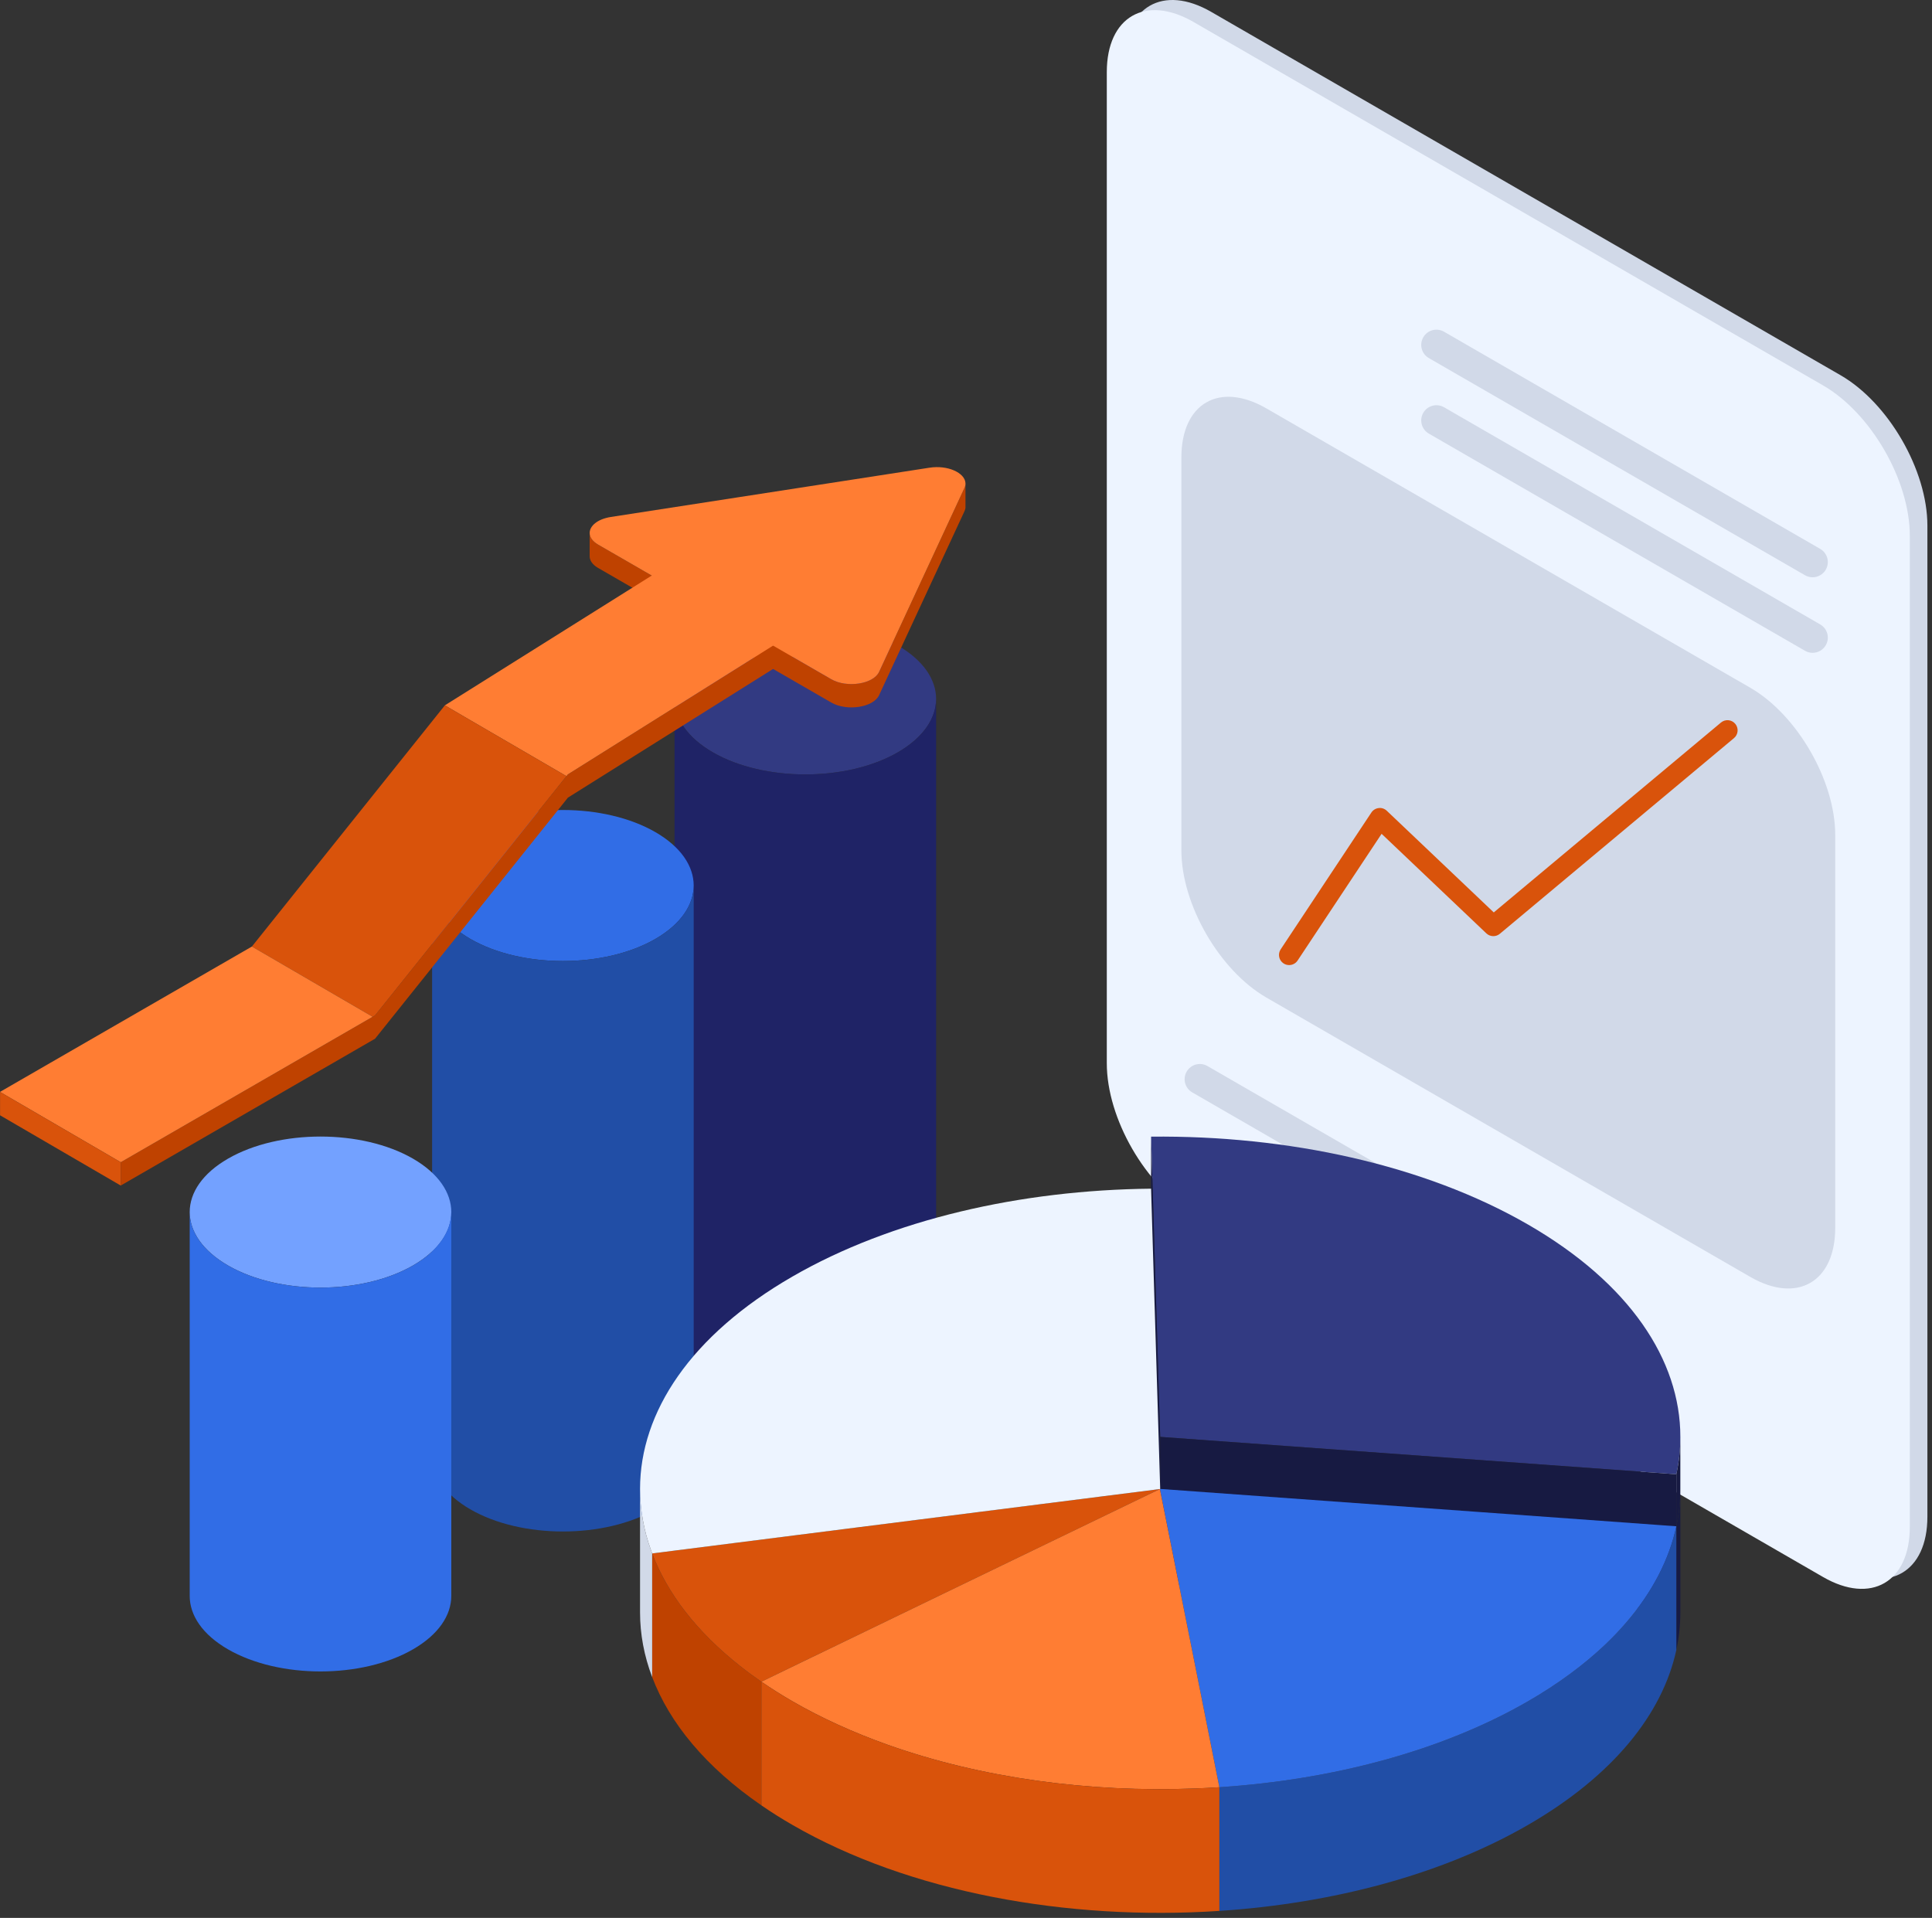
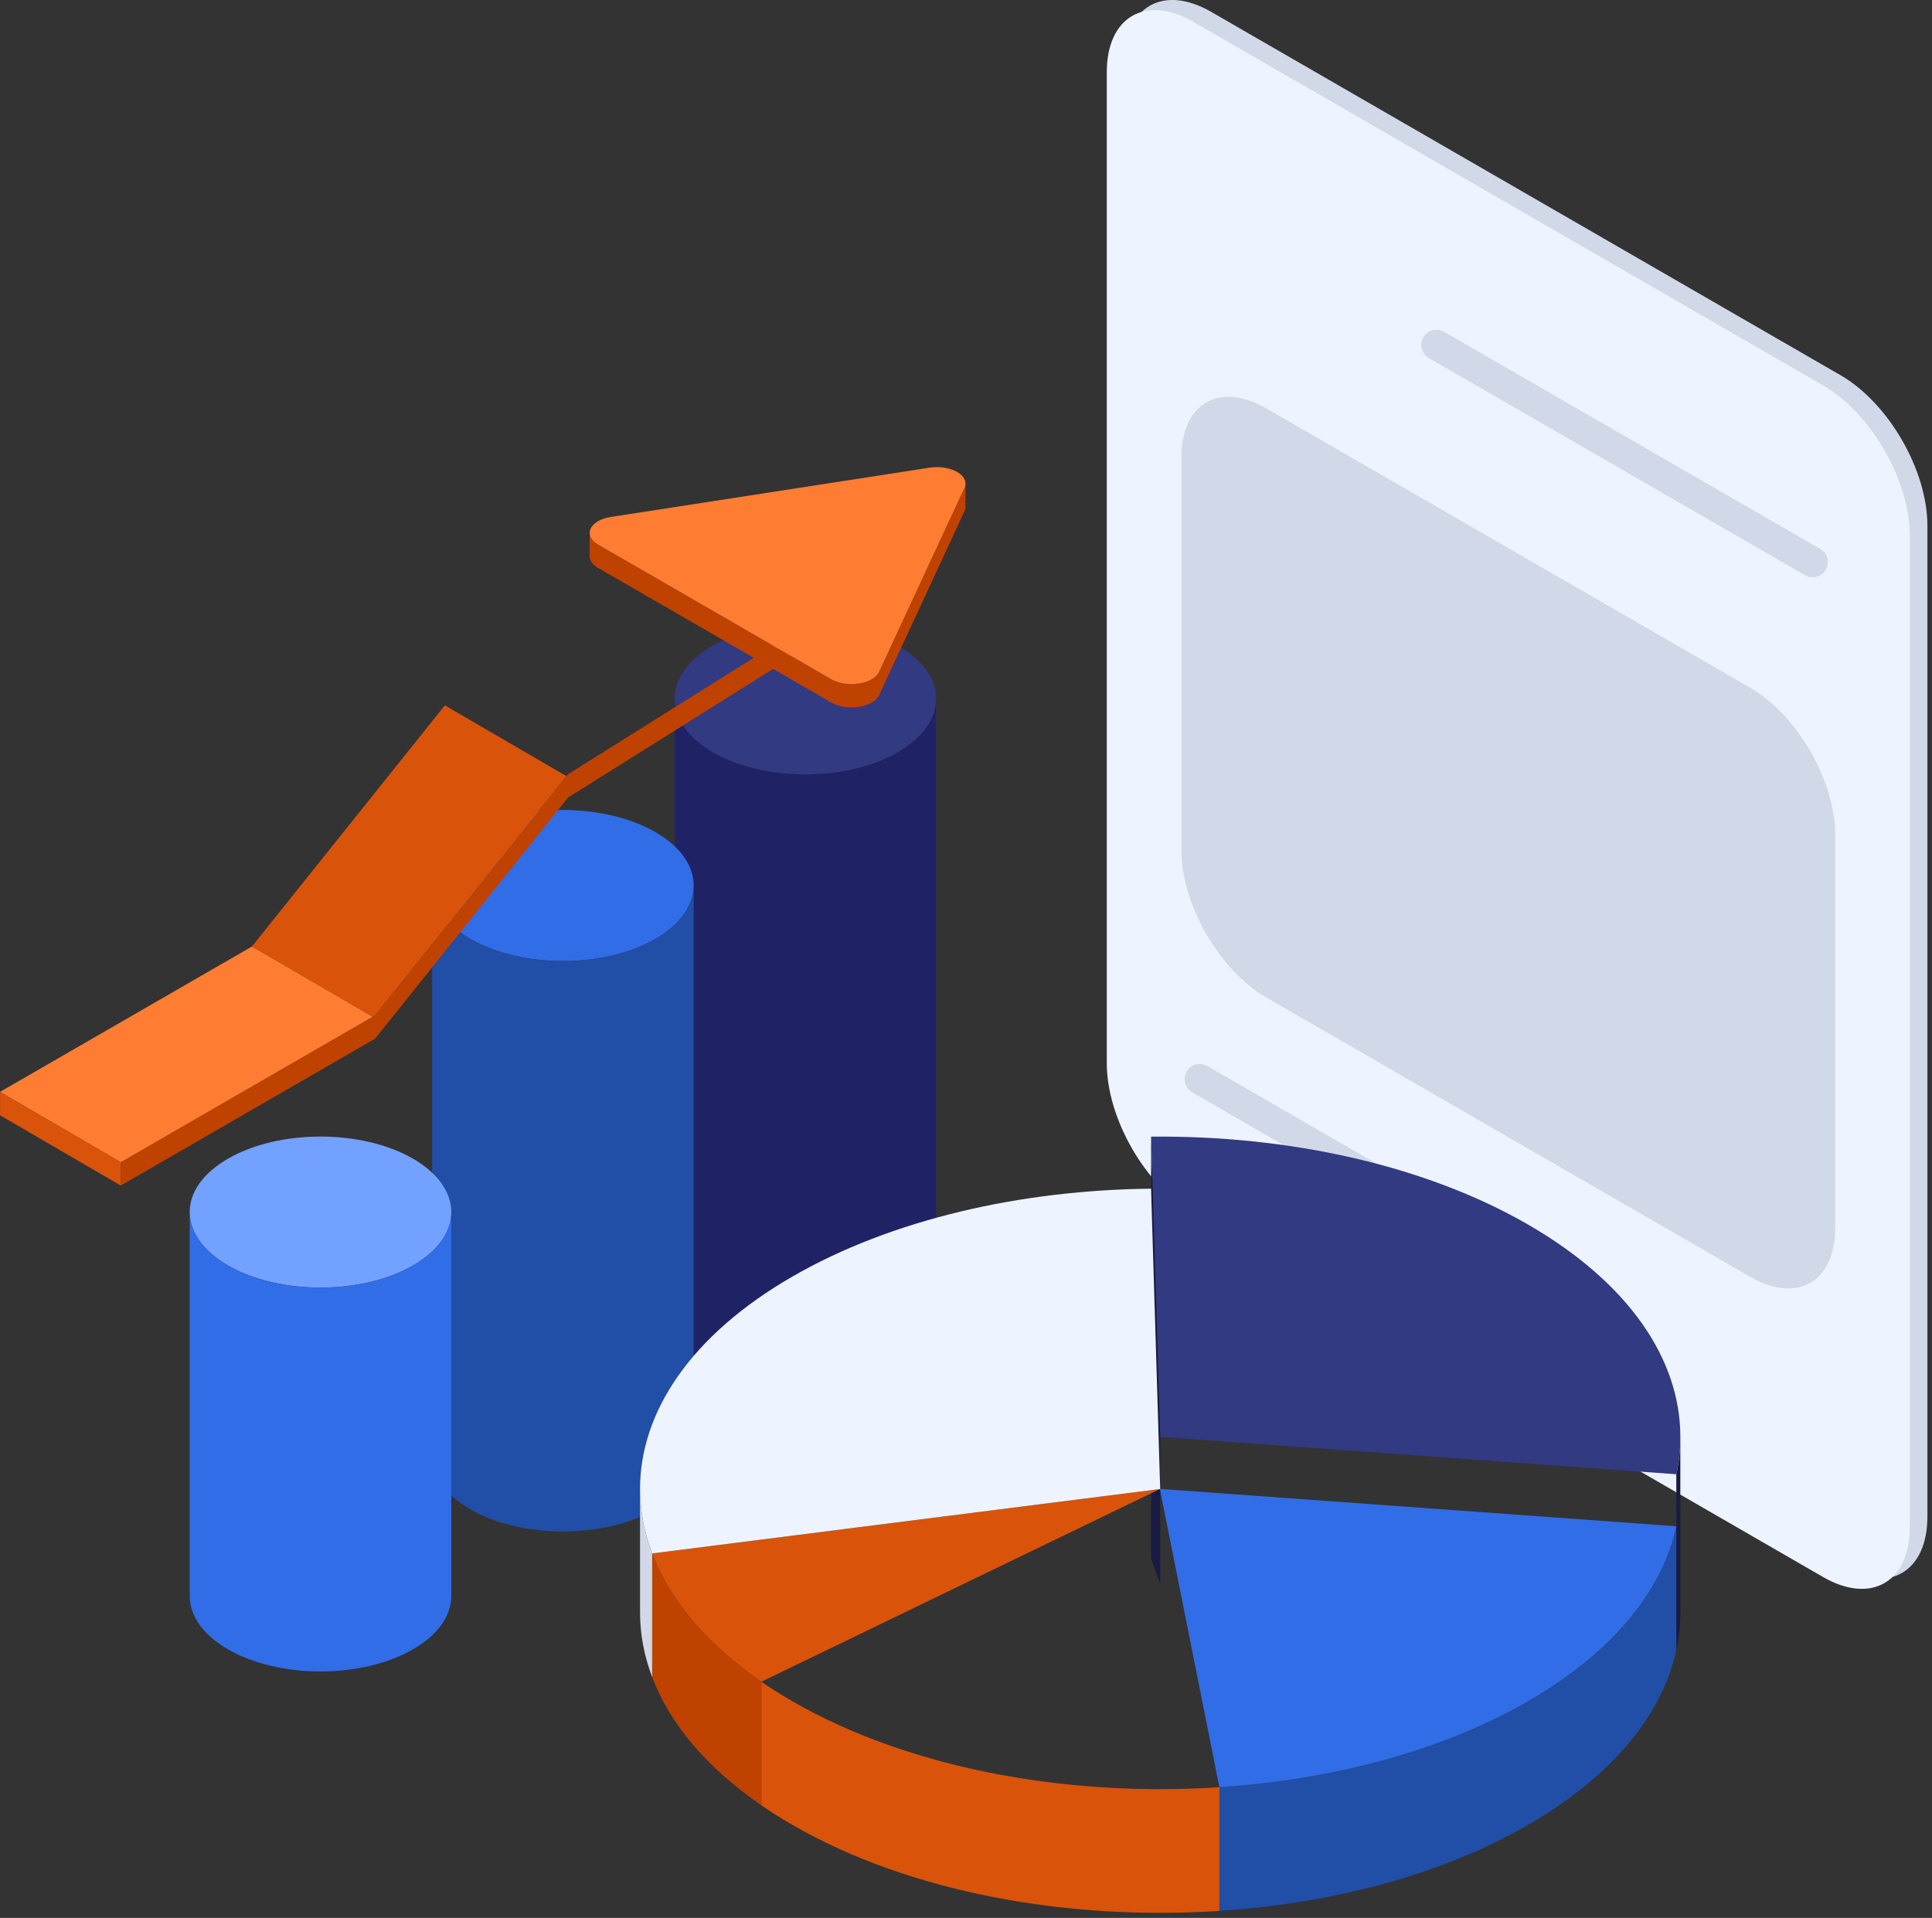
<svg xmlns="http://www.w3.org/2000/svg" width="138" height="137" viewBox="0 0 138 137" fill="none">
  <rect x="0" y="0" width="138" height="137" fill="#333333" stroke="none" />
  <path d="M80.312 75.229V4.425C80.312 0.472 83.087 -1.13 86.511 0.846L131.472 26.805C134.895 28.782 137.671 33.589 137.671 37.541V108.345C137.671 112.297 134.895 113.9 131.472 111.924L86.511 85.965C83.087 83.988 80.312 79.181 80.312 75.229Z" fill="#D1D9E8" />
  <path d="M79.057 75.953V5.15C79.057 1.197 81.831 -0.406 85.255 1.572L130.217 27.53C133.641 29.506 136.415 34.313 136.415 38.267V109.069C136.415 113.022 133.641 114.625 130.217 112.648L85.255 86.689C81.831 84.713 79.057 79.906 79.057 75.953Z" fill="#EDF4FF" />
  <path d="M129.471 41.236C129.287 41.236 129.098 41.189 128.928 41.09L102.06 25.578C101.54 25.279 101.362 24.613 101.662 24.093C101.96 23.573 102.625 23.395 103.147 23.696L130.014 39.208C130.536 39.508 130.713 40.172 130.413 40.693C130.212 41.041 129.847 41.236 129.471 41.236Z" fill="#D1D9E8" />
-   <path d="M129.471 46.632C129.287 46.632 129.098 46.585 128.928 46.486L102.06 30.974C101.54 30.674 101.362 30.009 101.662 29.489C101.96 28.971 102.625 28.791 103.147 29.092L130.014 44.604C130.536 44.904 130.713 45.569 130.413 46.089C130.212 46.437 129.847 46.632 129.471 46.632Z" fill="#D1D9E8" />
  <path d="M112.57 93.69C112.386 93.69 112.198 93.644 112.027 93.545L85.161 78.032C84.639 77.732 84.462 77.068 84.762 76.546C85.061 76.028 85.725 75.849 86.246 76.149L113.114 91.661C113.635 91.961 113.813 92.626 113.513 93.146C113.311 93.496 112.946 93.69 112.57 93.69Z" fill="#D1D9E8" />
  <path d="M125.017 91.21L90.455 71.257C87.103 69.321 84.385 64.613 84.385 60.742V32.676C84.385 28.805 87.103 27.236 90.455 29.172L125.017 49.125C128.369 51.06 131.087 55.768 131.087 59.64V87.705C131.087 91.577 128.369 93.147 125.017 91.21Z" fill="#D1D9E8" />
-   <path d="M92.079 68.937C91.943 68.937 91.803 68.898 91.68 68.817C91.346 68.596 91.255 68.146 91.477 67.813L97.955 58.041C98.074 57.861 98.264 57.745 98.478 57.721C98.69 57.692 98.903 57.768 99.058 57.916L106.698 65.176L122.926 51.613C123.232 51.356 123.69 51.396 123.947 51.704C124.204 52.012 124.163 52.468 123.856 52.725L107.132 66.702C106.847 66.94 106.435 66.925 106.168 66.672L98.686 59.561L92.686 68.613C92.546 68.824 92.315 68.937 92.079 68.937Z" fill="#D9530B" />
  <path d="M66.865 49.925C66.865 51.305 65.953 52.685 64.129 53.741C60.481 55.846 54.566 55.846 50.917 53.741C49.09 52.685 48.181 51.305 48.181 49.925C48.181 48.542 49.09 47.162 50.917 46.11C54.566 44.004 60.481 44.004 64.129 46.11C65.953 47.162 66.865 48.542 66.865 49.925Z" fill="#323A82" />
  <path d="M66.865 49.925V94.005C66.865 95.388 65.953 96.768 64.129 97.821C60.481 99.927 54.566 99.927 50.917 97.821C49.09 96.768 48.181 95.388 48.181 94.005V49.925C48.181 51.305 49.09 52.685 50.917 53.741C54.566 55.846 60.481 55.846 64.129 53.741C65.953 52.685 66.865 51.305 66.865 49.925Z" fill="#1F2366" />
  <path d="M49.549 63.254C49.549 64.634 48.636 66.014 46.813 67.07C43.164 69.176 37.249 69.176 33.601 67.07C31.775 66.014 30.865 64.634 30.865 63.254C30.865 61.872 31.775 60.492 33.601 59.44C37.249 57.333 43.164 57.333 46.813 59.44C48.636 60.492 49.549 61.872 49.549 63.254Z" fill="#316DE6" />
  <path d="M49.549 63.255V104.002C49.549 105.385 48.636 106.765 46.813 107.818C43.164 109.924 37.249 109.924 33.601 107.818C31.775 106.765 30.865 105.385 30.865 104.002V63.255C30.865 64.635 31.775 66.014 33.601 67.07C37.249 69.176 43.164 69.176 46.813 67.07C48.636 66.014 49.549 64.635 49.549 63.255Z" fill="#214EA6" />
  <path d="M32.235 86.581C32.235 87.96 31.322 89.34 29.499 90.396C25.85 92.502 19.935 92.502 16.286 90.396C14.46 89.34 13.55 87.96 13.55 86.581C13.55 85.198 14.46 83.819 16.286 82.765C19.935 80.66 25.85 80.66 29.499 82.765C31.322 83.819 32.235 85.198 32.235 86.581Z" fill="#73A1FF" />
  <path d="M32.235 86.581V114C32.235 115.383 31.322 116.763 29.499 117.815C25.85 119.921 19.935 119.921 16.286 117.815C14.46 116.763 13.55 115.383 13.55 114V86.581C13.55 87.96 14.46 89.34 16.286 90.396C19.935 92.502 25.85 92.502 29.499 90.396C31.322 89.34 32.235 87.96 32.235 86.581Z" fill="#316DE6" />
  <path d="M58.464 44.083V45.749L40.563 56.978L40.46 57.109L26.787 74.201L26.617 74.297L8.624 84.686V83.02L25.181 73.46L26.617 72.63L26.787 72.534L39.549 56.58L40.46 55.443L40.563 55.313L57.088 44.947L58.464 44.083Z" fill="#BF4200" />
  <path d="M68.962 34.62V36.285C68.951 36.363 68.928 36.439 68.891 36.519L62.792 49.659C62.387 50.535 60.49 50.828 59.378 50.184L42.719 40.568C42.31 40.331 42.119 40.031 42.119 39.737V38.072C42.119 38.365 42.31 38.661 42.717 38.898C42.717 38.901 42.719 38.901 42.719 38.901L59.378 48.519C60.49 49.161 62.387 48.868 62.792 47.992L68.578 35.525L68.891 34.852C68.928 34.772 68.951 34.696 68.962 34.62Z" fill="#BF4200" />
  <path d="M68.962 34.502V34.62C68.951 34.696 68.928 34.772 68.891 34.852L68.578 35.525L62.792 47.992C62.387 48.868 60.49 49.161 59.378 48.518L42.719 38.901C42.719 38.901 42.717 38.901 42.717 38.898C42.31 38.661 42.119 38.365 42.119 38.072C42.119 37.568 42.676 37.078 43.633 36.928L66.392 33.409C67.702 33.206 68.918 33.776 68.962 34.502Z" fill="#FF7D33" />
-   <path d="M58.464 44.082L57.088 44.946L40.563 55.313L40.46 55.442L33.152 51.188L31.776 50.384L49.836 39.054L58.464 44.082Z" fill="#FF7D33" />
  <path d="M40.46 55.442L39.549 56.58L26.787 72.534L26.617 72.63L18.902 68.142L17.993 67.613L31.776 50.384L33.152 51.188L40.46 55.442Z" fill="#D9530B" />
  <path d="M26.617 72.63L25.181 73.46L8.624 83.02L1.437 78.834L0.004 78.001V77.994L17.993 67.613L18.903 68.142L26.617 72.63Z" fill="#FF7D33" />
  <path d="M8.624 83.02V84.686L0.004 79.668V78.001L1.437 78.835L8.624 83.02Z" fill="#D9530B" />
  <path d="M0.004 79.66V79.668L0 79.664L0.004 79.66Z" fill="#00FFFF" />
  <path d="M120.024 106.353V115.188C120.024 116.08 119.931 116.972 119.737 117.86V109.025C119.931 108.137 120.024 107.245 120.024 106.353Z" fill="#171A42" />
  <path d="M82.904 106.36L82.871 106.364H82.853L82.871 106.353V106.357L82.904 106.36Z" fill="#2E3192" />
  <path d="M120.025 102.636C120.025 103.528 119.931 104.42 119.738 105.309L82.871 102.64L82.221 81.193C91.943 81.093 101.723 83.186 109.146 87.472C116.401 91.66 120.025 97.146 120.025 102.636Z" fill="#323A82" />
-   <path d="M119.738 105.309V115.11L116.916 114.957L84.216 113.21L82.871 113.14V102.64L119.738 105.309Z" fill="#171A42" />
  <path d="M82.222 81.193L82.221 111.35L82.871 113.138V102.641L82.222 81.193Z" fill="#171A42" />
  <path d="M120.024 102.636V106.353C120.024 107.245 119.931 108.137 119.737 109.025V105.309C119.931 104.42 120.024 103.528 120.024 102.636Z" fill="#171A42" />
  <path d="M119.738 109.025V117.86C118.75 122.428 115.222 126.848 109.146 130.356C102.969 133.925 95.155 135.969 87.097 136.5V127.665C95.155 127.137 102.969 125.089 109.146 121.525C111.294 120.284 113.126 118.926 114.639 117.493C116.854 115.389 118.386 113.114 119.233 110.772C119.445 110.193 119.613 109.609 119.738 109.025Z" fill="#214EA6" />
  <path d="M119.738 109.025C119.613 109.609 119.445 110.193 119.233 110.772C118.386 113.114 116.854 115.389 114.639 117.493C113.126 118.926 111.294 120.284 109.146 121.525C102.969 125.089 95.155 127.137 87.097 127.665L85.485 119.566L84.637 115.318L82.849 106.364H82.871L82.905 106.36H82.913L105.73 108.01L118.415 108.929L119.738 109.025Z" fill="#316DE6" />
  <path d="M54.384 120.128V128.958C50.43 126.241 47.828 123.09 46.583 119.797V110.965C47.662 113.809 49.754 116.552 52.858 119.001C53.34 119.384 53.85 119.76 54.384 120.128Z" fill="#BF4200" />
  <path d="M82.844 106.368L82.607 106.483L65.204 114.895L58.083 118.34H58.076L54.384 120.128C53.85 119.76 53.34 119.384 52.858 119.001C49.754 116.552 47.662 113.809 46.583 110.965L60.376 109.215L82.603 106.397L82.844 106.368Z" fill="#D9530B" />
  <path d="M46.583 110.965V119.797C46.007 118.28 45.718 116.73 45.718 115.184V106.353C45.718 107.832 45.982 109.316 46.512 110.769C46.535 110.836 46.558 110.898 46.583 110.965Z" fill="#D1D9E8" />
  <path d="M82.871 106.353L82.852 106.364H82.848L82.844 106.368L82.603 106.397L60.376 109.214L46.583 110.965C46.558 110.898 46.535 110.836 46.512 110.769C45.982 109.316 45.718 107.832 45.718 106.353C45.718 100.866 49.344 95.377 56.6 91.188C63.688 87.096 72.928 85.004 82.22 84.91L82.466 93.061L82.488 93.741L82.871 106.353Z" fill="#EDF4FF" />
-   <path d="M87.097 127.665C86.517 127.702 85.938 127.736 85.354 127.754C77.767 128.052 70.055 127.004 63.365 124.617C60.961 123.758 58.686 122.729 56.601 121.525C55.817 121.072 55.081 120.606 54.385 120.128L58.077 118.34H58.083L65.205 114.894L82.607 106.482L82.845 106.368L82.849 106.364L84.637 115.318L85.485 119.566L87.097 127.665Z" fill="#FF7D33" />
  <path d="M87.097 127.665V136.5C76.237 137.217 64.934 135.169 56.601 130.356C55.817 129.907 55.081 129.439 54.385 128.959V120.128C55.081 120.607 55.817 121.072 56.601 121.525C58.686 122.729 60.961 123.759 63.365 124.617C70.055 127.004 77.767 128.052 85.354 127.755C85.938 127.736 86.517 127.703 87.097 127.665Z" fill="#D9530B" />
</svg>